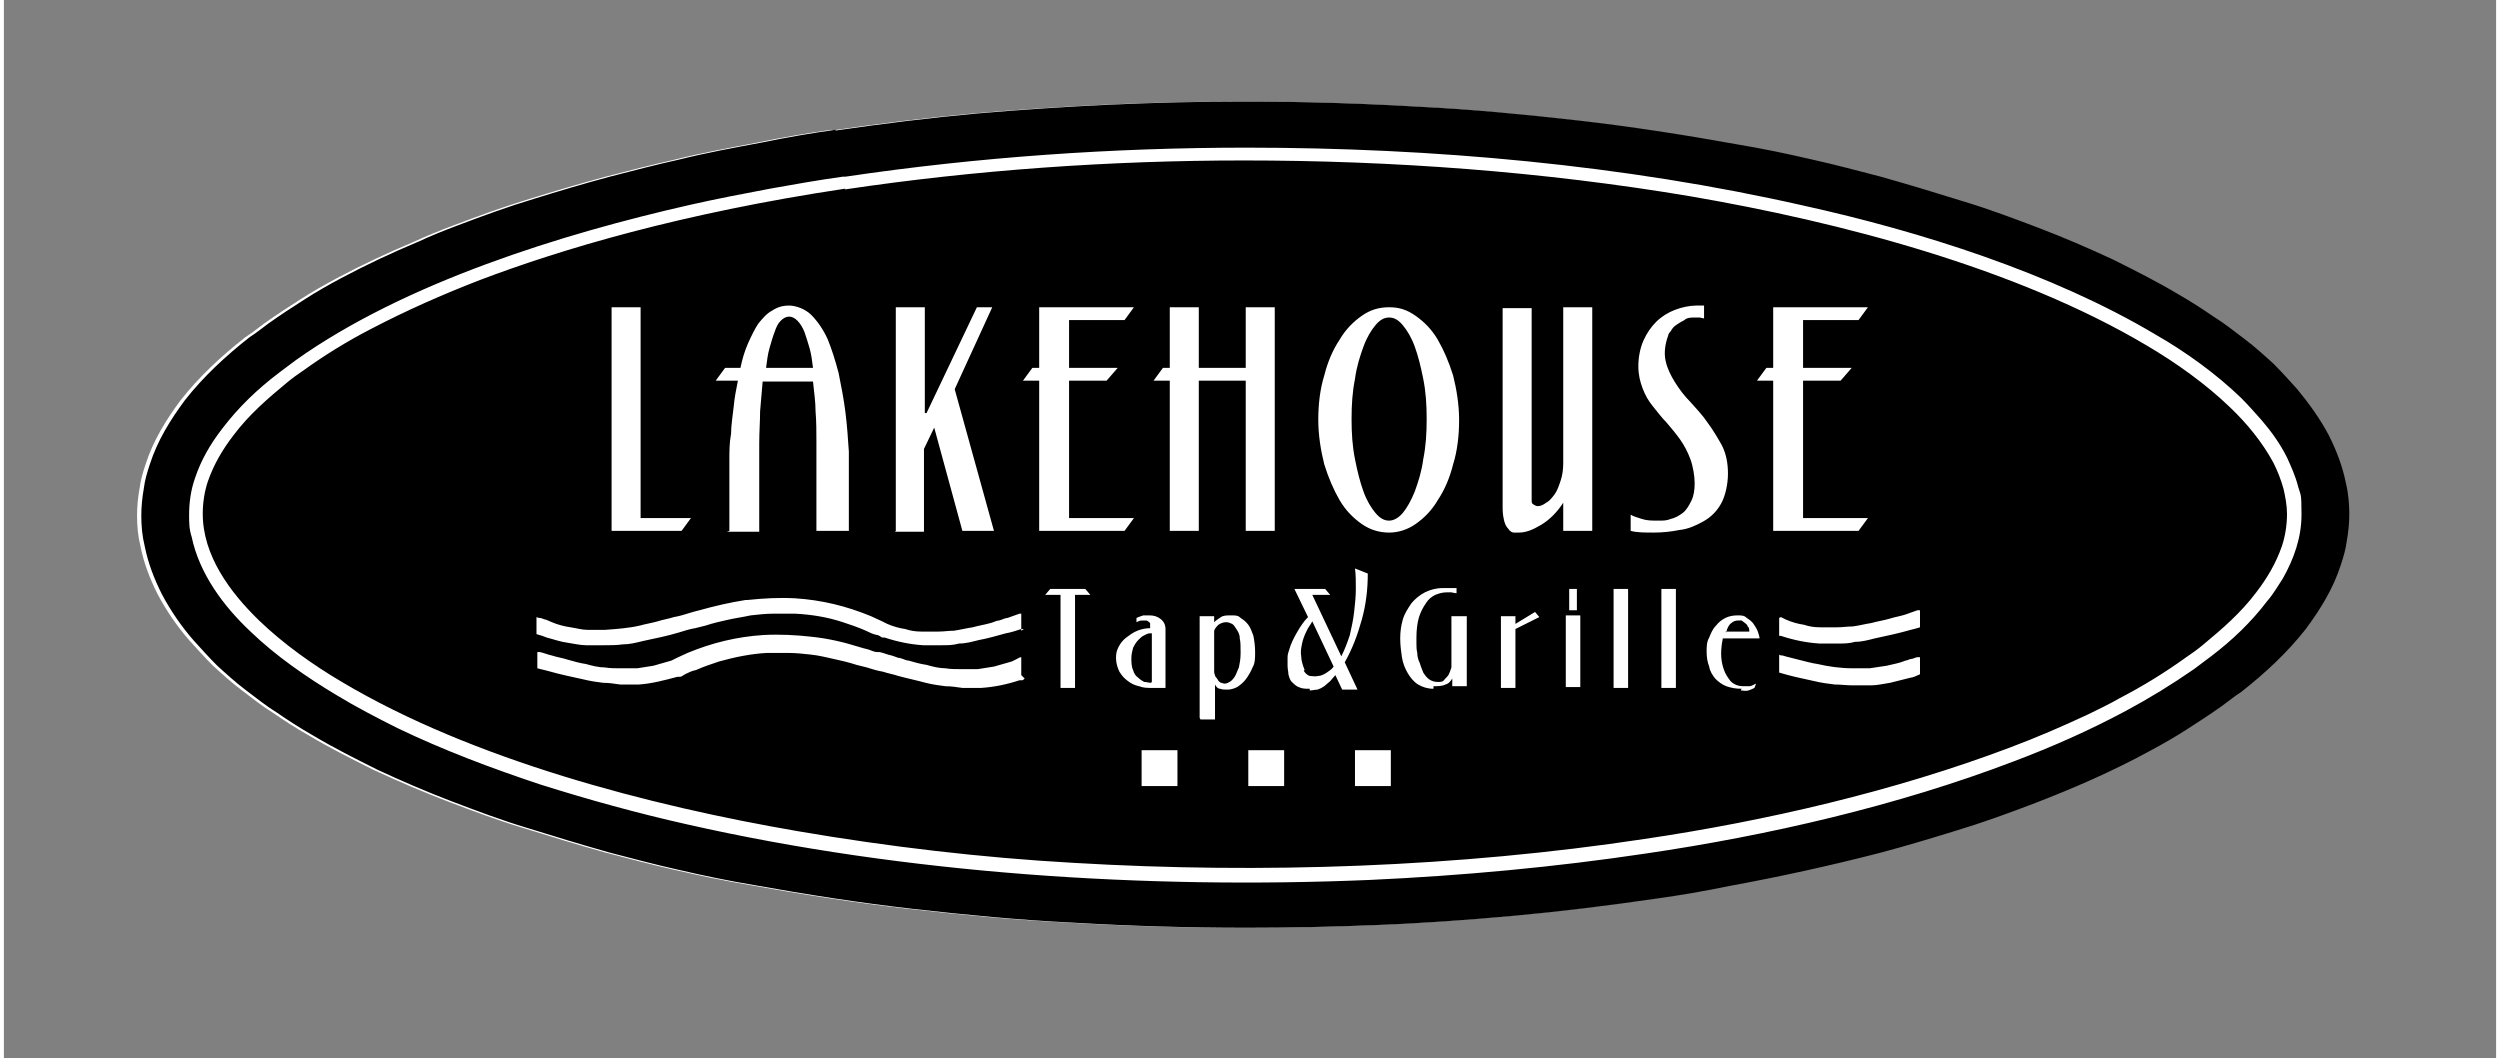
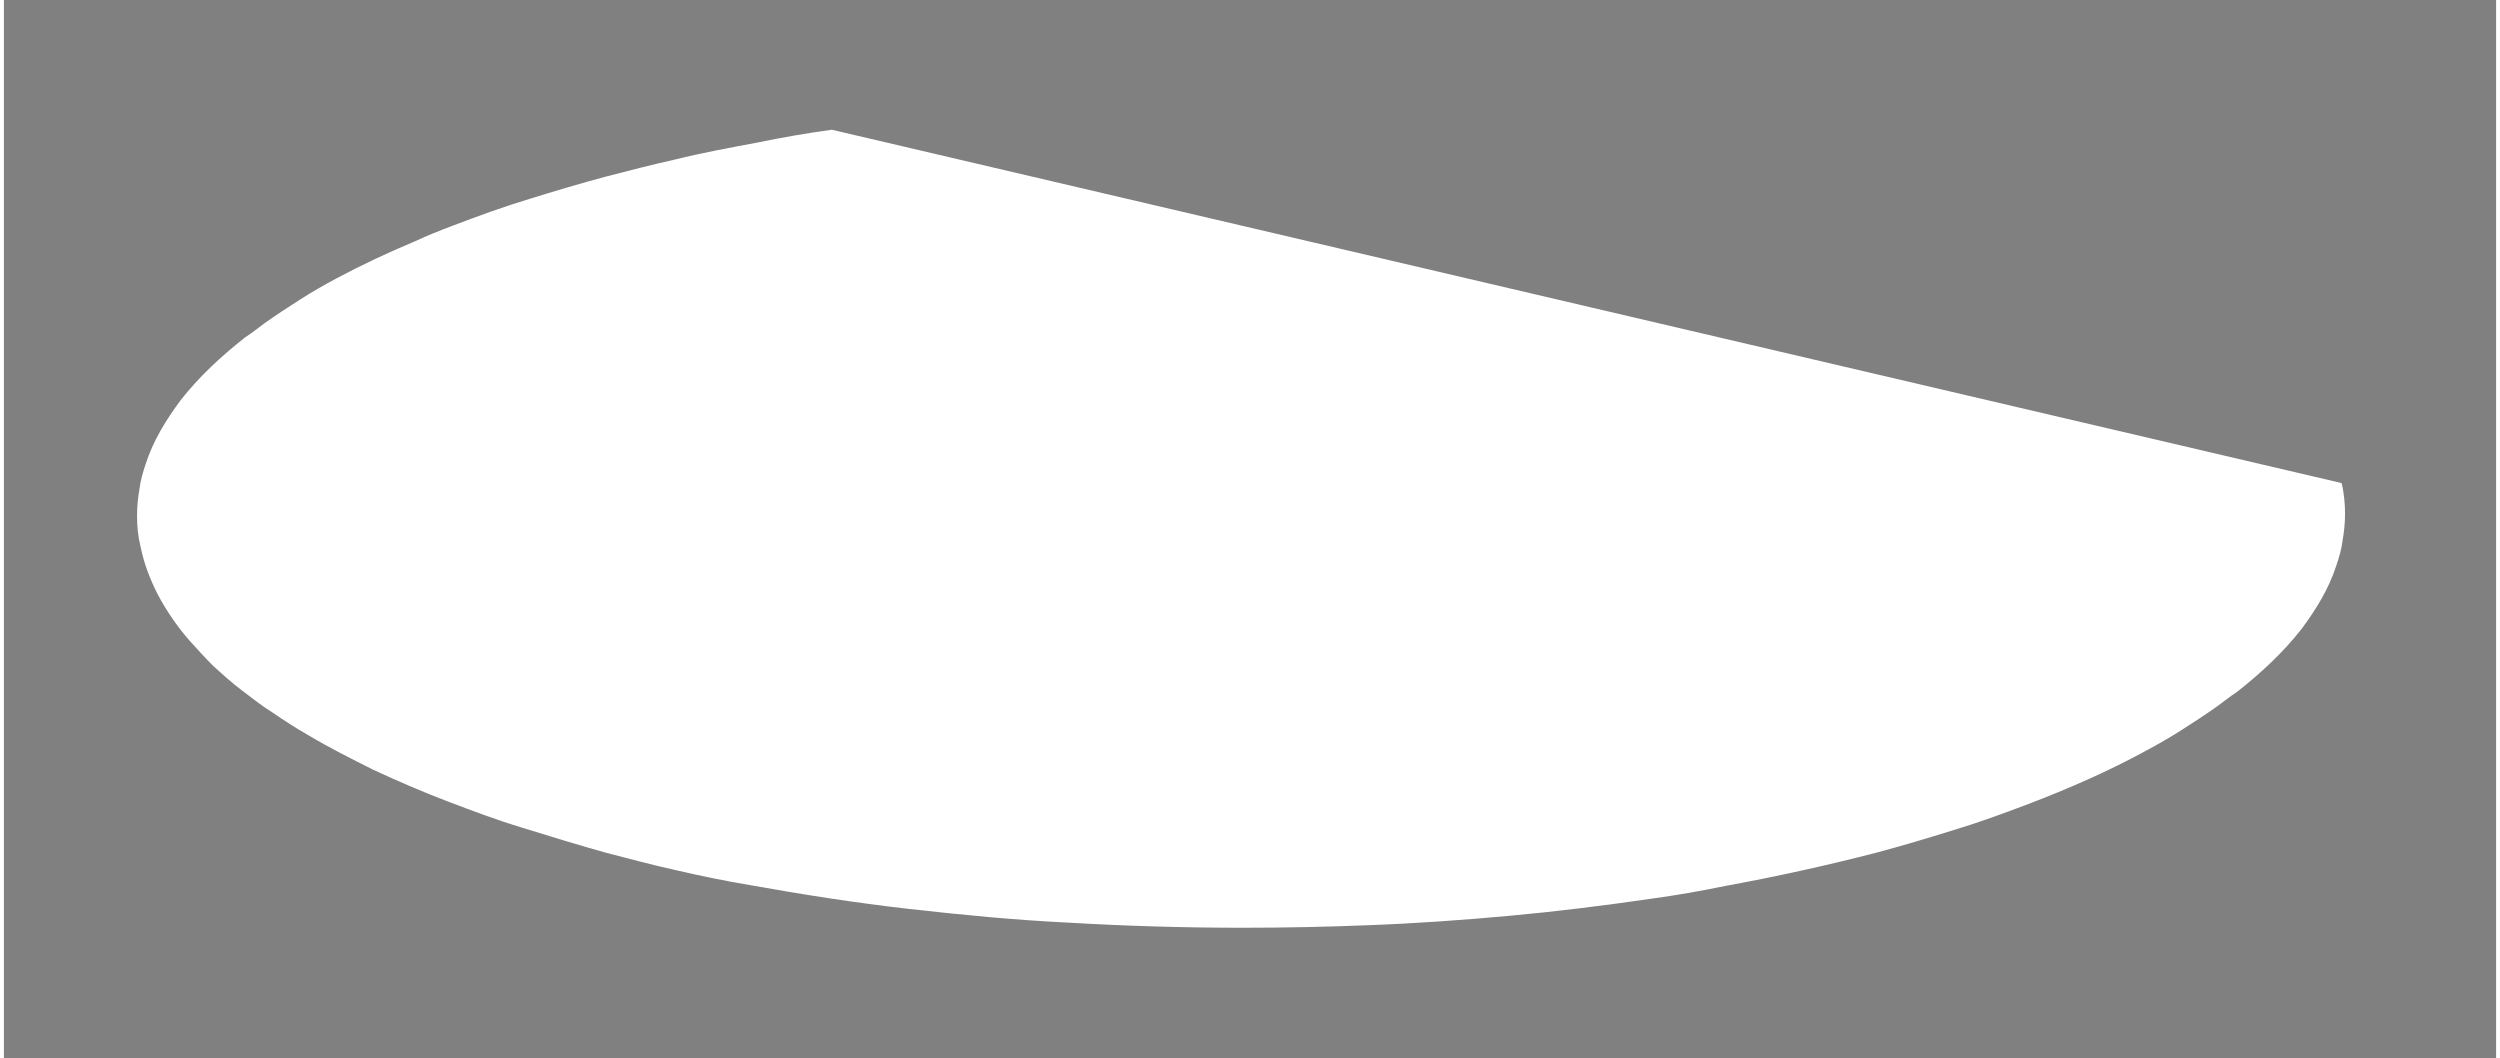
<svg xmlns="http://www.w3.org/2000/svg" id="Layer_1" version="1.1" viewBox="0 0 292 124" width="300" height="127">
  <rect x="0" y="0" width="292" height="124" fill="#808080" stroke="none" />
  <defs>
    <style>
      .st0 {
        fill: none;
      }

      .st1 {
        fill: #fff;
      }

      .st1, .st2 {
        fill-rule: evenodd;
      }
    </style>
  </defs>
-   <path class="st1" d="M97,15.2c-2.9.4-5.8.9-8.7,1.5-3.2.6-6.5,1.2-9.7,2-2.7.6-5.4,1.3-8.1,2-3,.8-6,1.7-8.9,2.6-3,.9-6,2-8.9,3.1-1.6.6-3.1,1.2-4.6,1.9-3.1,1.3-6.1,2.7-9.1,4.3-1.5.8-2.9,1.6-4.3,2.5-1.4.9-2.8,1.8-4.2,2.8-.7.5-1.4,1.1-2.2,1.6-2.8,2.2-5.4,4.6-7.6,7.4-1.7,2.3-3.2,4.7-4.1,7.5-.3.9-.6,1.9-.7,2.8-.2,1.1-.3,2.2-.3,3.2,0,1.2.1,2.4.4,3.6.4,2,1.1,3.8,2,5.6,1,1.9,2.3,3.8,3.7,5.4.9,1,1.8,2,2.8,3,1.1,1,2.2,2,3.4,2.9,1.2.9,2.3,1.8,3.6,2.6,1.3.9,2.7,1.8,4.1,2.6,2.5,1.5,5.1,2.8,7.7,4.1,2.8,1.3,5.8,2.6,8.7,3.7,2.9,1.1,5.8,2.2,8.8,3.1,3.2,1,6.5,2,9.7,2.9,2.7.7,5.3,1.4,8,2,3,.7,5.9,1.3,8.9,1.8,6.1,1.1,12.5,2.1,18.7,2.8,6.2.7,12.4,1.3,18.6,1.6,6.8.4,13.6.6,20.4.6,4.9,0,9.9-.1,14.8-.3,5.5-.2,11-.6,16.5-1.1,5.5-.5,11.1-1.2,16.6-2,2.9-.4,5.8-.9,8.7-1.5,6-1.1,11.9-2.4,17.7-3.9,3-.8,6-1.7,8.9-2.6,3-.9,6-2,8.9-3.1,4.7-1.8,9.3-3.8,13.7-6.2,1.5-.8,2.9-1.6,4.3-2.5,1.4-.9,2.8-1.8,4.2-2.8.7-.5,1.4-1.1,2.2-1.6,2.8-2.2,5.4-4.6,7.6-7.4,1.7-2.3,3.2-4.7,4.1-7.5.3-.9.6-1.9.7-2.8.2-1.1.3-2.2.3-3.2s-.1-2.4-.4-3.6c-.4-2-1.1-3.8-2-5.6-1-1.9-2.3-3.7-3.7-5.4-.9-1-1.8-2-2.8-3-1.1-1-2.2-2-3.4-2.9-1.2-.9-2.3-1.8-3.6-2.6-1.3-.9-2.7-1.8-4.1-2.6-2.5-1.5-5.1-2.8-7.7-4.1-2.8-1.3-5.8-2.6-8.7-3.7-2.9-1.1-5.8-2.2-8.8-3.1-3.2-1-6.5-2-9.7-2.9-2.7-.7-5.3-1.4-8-2-3-.7-5.9-1.3-8.9-1.8-6.1-1.1-12.5-2.1-18.7-2.8-6.2-.7-12.4-1.3-18.6-1.6-6.8-.4-13.6-.6-20.4-.6-10.5,0-20.8.5-31.3,1.4-5.5.5-11.1,1.2-16.6,2" />
-   <path class="st2" d="M97.5,15.2c-2.9.4-5.8.9-8.7,1.5-3.2.6-6.5,1.2-9.7,2-2.7.6-5.4,1.3-8.1,2-3,.8-6,1.7-8.9,2.6-3,.9-6,2-8.9,3.1-1.6.6-3.1,1.2-4.6,1.9-3.1,1.3-6.1,2.7-9.1,4.3-1.5.8-2.9,1.6-4.3,2.5-1.4.9-2.8,1.8-4.2,2.8-.7.5-1.4,1.1-2.2,1.6-2.8,2.2-5.4,4.6-7.6,7.4-1.7,2.3-3.2,4.7-4.1,7.5-.3.9-.6,1.9-.7,2.8-.2,1.1-.3,2.2-.3,3.2,0,1.2.1,2.4.4,3.6.4,2,1.1,3.8,2,5.6,1,1.9,2.3,3.8,3.7,5.4.9,1,1.8,2,2.8,3,1.1,1,2.2,2,3.4,2.9,1.2.9,2.3,1.8,3.6,2.6,1.3.9,2.7,1.8,4.1,2.6,2.5,1.5,5.1,2.8,7.7,4.1,2.8,1.3,5.8,2.6,8.7,3.7,2.9,1.1,5.8,2.2,8.8,3.1,3.2,1,6.5,2,9.7,2.9,2.7.7,5.3,1.4,8,2,3,.7,5.9,1.3,8.9,1.8,6.1,1.1,12.5,2.1,18.7,2.8,6.2.7,12.4,1.3,18.6,1.6,6.8.4,13.6.6,20.4.6,4.9,0,9.9-.1,14.8-.3,5.5-.2,11-.6,16.5-1.1,5.5-.5,11.1-1.2,16.6-2,2.9-.4,5.8-.9,8.7-1.5,6-1.1,11.9-2.4,17.7-3.9,3-.8,6-1.7,8.9-2.6,3-.9,6-2,8.9-3.1,4.7-1.8,9.3-3.8,13.7-6.2,1.5-.8,2.9-1.6,4.3-2.5,1.4-.9,2.8-1.8,4.2-2.8.7-.5,1.4-1.1,2.2-1.6,2.8-2.2,5.4-4.6,7.6-7.4,1.7-2.3,3.2-4.7,4.1-7.5.3-.9.6-1.9.7-2.8.2-1.1.3-2.2.3-3.2s-.1-2.4-.4-3.6c-.4-2-1.1-3.8-2-5.6-1-1.9-2.3-3.7-3.7-5.4-.9-1-1.8-2-2.8-3-1.1-1-2.2-2-3.4-2.9-1.2-.9-2.3-1.8-3.6-2.6-1.3-.9-2.7-1.8-4.1-2.6-2.5-1.5-5.1-2.8-7.7-4.1-2.8-1.3-5.8-2.6-8.7-3.7-2.9-1.1-5.8-2.2-8.8-3.1-3.2-1-6.5-2-9.7-2.9-2.7-.7-5.3-1.4-8-2-3-.7-5.9-1.3-8.9-1.8-6.1-1.1-12.5-2.1-18.7-2.8-6.2-.7-12.4-1.3-18.6-1.6-6.8-.4-13.6-.6-20.4-.6-10.5,0-20.8.5-31.3,1.4-5.5.5-11.1,1.2-16.6,2M98.3,20.7c-2.9.4-5.7.9-8.5,1.4-3.2.6-6.3,1.2-9.4,1.9-15,3.4-33.4,9.1-46.2,18.2-.7.5-1.3,1-2,1.5-2.5,1.9-4.7,4-6.6,6.5-1.4,1.8-2.5,3.7-3.2,5.8-.5,1.4-.7,2.9-.7,4.3,0,.9,0,1.7.3,2.6.9,4.3,3.7,8.1,6.9,11.1,2.9,2.8,6.5,5.3,10,7.4,2.3,1.4,4.8,2.7,7.2,3.9,5.4,2.6,11,4.7,16.7,6.6,5.7,1.8,11.5,3.4,17.3,4.7,25.6,5.8,53.8,7.6,79.9,6.5,10.9-.5,21.7-1.5,32.4-3.1,14.3-2.1,29.5-5.6,43.1-10.8,4.5-1.7,8.8-3.6,13.1-5.9,2.8-1.5,5.4-3.1,8-4.9.7-.5,1.3-1,2-1.5,2.5-1.9,4.7-4,6.6-6.5.7-.8,1.2-1.7,1.8-2.6,1.3-2.3,2.2-4.8,2.2-7.5s-.1-2.2-.4-3.3c-.3-1.2-.8-2.3-1.3-3.4-.8-1.6-1.8-3-3-4.4-.8-.9-1.6-1.8-2.4-2.6-2.9-2.8-6.5-5.4-10-7.4-12.1-7.2-27.6-12.1-41.2-15.1-21.1-4.8-43.6-6.8-65.3-6.8-15.6,0-31.5,1.1-47,3.4M98.5,22.2c15.4-2.3,31.2-3.4,46.8-3.4,17.4,0,35.1,1.3,52.3,4.2,17.5,3,38.2,8.4,53.5,17.5,3.4,2,6.9,4.5,9.7,7.2,2,1.9,3.8,4.1,5.1,6.5.5,1,.9,2,1.2,3.1.2.9.4,1.9.4,2.9,0,1.3-.2,2.6-.6,3.8-.7,2-1.7,3.7-3,5.4-1.8,2.4-4,4.3-6.3,6.2-.6.5-1.3,1-1.9,1.4-2.5,1.8-5.1,3.4-7.8,4.8-1.2.7-2.5,1.3-3.7,1.9-3,1.4-6,2.7-9.2,3.9-13.5,5.1-28.6,8.6-42.8,10.7-21.8,3.3-44.8,4.1-66.8,2.8-10.8-.6-21.8-1.9-32.3-3.7-17.5-3-38.2-8.4-53.5-17.5-3.4-2-6.9-4.5-9.7-7.2-3.4-3.3-6.6-7.6-6.6-12.5,0-1.3.2-2.6.6-3.8.7-2,1.7-3.7,3-5.4,1.8-2.4,4-4.3,6.3-6.2.6-.5,1.3-1,1.9-1.4,2.5-1.8,5.1-3.4,7.8-4.8,4.2-2.2,8.5-4.1,12.9-5.8,9.5-3.6,23.5-7.8,42.8-10.7M71.2,62.2v-26.2h3.4v24.7h5.9l-1.1,1.5h-8.2ZM85,62.2v-5.4c0-.9,0-1.9,0-2.9,0-1,0-2,.2-3.1,0-1,.2-2.1.3-3.1.1-1.1.3-2.1.5-3.1h-2.6l1.1-1.5h1.8c.2-1,.5-2,.9-2.9.4-.9.8-1.7,1.2-2.3.5-.6,1-1.2,1.6-1.5.6-.4,1.2-.6,2-.6s1.9.4,2.6,1.1c.7.7,1.4,1.7,1.9,2.8.5,1.2.9,2.5,1.3,4,.3,1.5.6,3,.8,4.6.2,1.6.3,3.1.4,4.6,0,1.5,0,2.8,0,3.9v5.4h-3.8c0-.3,0-.8,0-1.4,0-.7,0-1.5,0-2.4,0-.9,0-2,0-3.1,0-1.1,0-2.3,0-3.5,0-1.2,0-2.4-.1-3.6,0-1.2-.2-2.4-.3-3.5h-5.9c-.1,1.1-.2,2.3-.3,3.5,0,1.2-.1,2.4-.1,3.7,0,1.2,0,2.4,0,3.5,0,1.1,0,2.2,0,3.1,0,.9,0,1.7,0,2.4,0,.7,0,1.1,0,1.4h-3.8ZM89.3,43.1h5.5c-.1-.8-.2-1.6-.4-2.3-.2-.7-.4-1.3-.6-1.9-.2-.5-.5-1-.8-1.3-.3-.3-.6-.5-1-.5s-.7.2-1,.5c-.3.3-.5.7-.7,1.3-.2.5-.4,1.2-.6,1.9-.2.7-.3,1.5-.4,2.3M104.5,62.2v-26.2h3.4v12.4h.2l5.9-12.4h1.8l-4.4,9.6,4.6,16.6h-3.7l-3.3-12.1-1.2,2.5v9.7h-3.4ZM121.3,62.2v-17.6h-1.9l1.1-1.5h.8v-7.1h11.1l-1.1,1.5h-6.5v5.6h5.7l-1.3,1.5h-4.4v16.1h7.6l-1.1,1.5h-9.9ZM136.6,62.2v-17.6h-1.9l1.1-1.5h.8v-7.1h3.4v7.1h5.5v-7.1h3.4v26.2h-3.4v-17.6h-5.5v17.6h-3.4ZM162.3,62.4c-1.1,0-2.2-.3-3.2-1-1-.7-1.9-1.6-2.6-2.8-.7-1.2-1.3-2.6-1.8-4.2-.4-1.6-.7-3.4-.7-5.2s.2-3.6.7-5.2c.4-1.6,1-3,1.8-4.2.7-1.2,1.6-2.1,2.6-2.8,1-.7,2-1,3.2-1s2.1.3,3.1,1c1,.7,1.9,1.6,2.6,2.8.7,1.2,1.3,2.6,1.8,4.2.4,1.6.7,3.4.7,5.2s-.2,3.6-.7,5.2c-.4,1.6-1,3-1.8,4.2-.7,1.2-1.6,2.1-2.6,2.8-1,.7-2.1,1-3.1,1M162.3,61c.5,0,1.1-.3,1.6-.9.5-.6,1-1.5,1.4-2.5.4-1.1.8-2.3,1-3.8.3-1.5.4-3,.4-4.7s-.1-3.2-.4-4.7c-.3-1.5-.6-2.7-1-3.8-.4-1.1-.9-1.9-1.4-2.5-.5-.6-1-.9-1.6-.9s-1.1.3-1.6.9c-.5.6-1,1.4-1.4,2.5-.4,1.1-.8,2.3-1,3.8-.3,1.5-.4,3-.4,4.7s.1,3.2.4,4.7c.3,1.5.6,2.7,1,3.8.4,1.1.9,1.9,1.4,2.5.5.6,1,.9,1.6.9M177.6,62.4c-.2,0-.5,0-.7,0-.2,0-.5-.2-.6-.4-.2-.2-.4-.5-.5-.9-.1-.4-.2-.9-.2-1.5v-23.5h3.4v22.5c0,.2,0,.4.2.5.2.1.3.2.5.2.3,0,.6-.1,1-.4.4-.2.7-.6,1-1,.3-.4.5-1,.7-1.6.2-.6.3-1.3.3-2v-18.3h3.4v26.2h-3.4v-3.3c-.7,1.1-1.6,2-2.6,2.6-1,.6-1.8.9-2.6.9M190.6,62.2v-1.9c.3.2.7.3,1.3.5.6.2,1.2.2,1.9.2s1,0,1.5-.2c.5-.1,1-.4,1.4-.7s.7-.8,1-1.4c.3-.6.4-1.3.4-2.1s-.2-2-.5-2.8c-.3-.8-.7-1.6-1.2-2.3-.5-.7-1-1.3-1.6-2-.6-.6-1.1-1.3-1.6-1.9-.5-.6-.9-1.3-1.2-2.1-.3-.8-.5-1.6-.5-2.6s.2-2.1.6-3c.4-.9.9-1.6,1.5-2.2.6-.6,1.4-1.1,2.2-1.4.8-.3,1.7-.5,2.5-.5s.6,0,.9,0v1.5c-.2,0-.4-.1-.5-.1-.2,0-.3,0-.5,0-.5,0-1,0-1.3.3-.4.2-.7.4-1,.6-.3.2-.5.5-.6.7-.2.2-.3.4-.3.5-.4,1.1-.5,2.1-.3,3,.2.9.6,1.7,1.1,2.5.5.8,1.1,1.6,1.8,2.3.7.8,1.4,1.5,2,2.4.6.8,1.2,1.8,1.7,2.7.5,1,.7,2.1.7,3.3s-.3,2.6-.8,3.5c-.5.9-1.2,1.6-2.1,2.1-.9.5-1.8.9-2.8,1-1,.2-2,.3-3,.3s-2,0-2.7-.2M207.3,62.2v-17.6h-1.9l1.1-1.5h.8v-7.1h11.1l-1.1,1.5h-6.5v5.6h5.7l-1.3,1.5h-4.4v16.1h7.6l-1.1,1.5h-9.9ZM208,72.4v2.1s0,0,0,0c0,0,.1,0,.2,0,1.5.5,3,.8,4.5.9.7,0,1.5,0,2.2,0,.7,0,1.3,0,2-.2.8,0,1.5-.2,2.3-.4,1.4-.3,2.8-.6,4.2-1,.4-.1.8-.2,1.1-.3v-2h-.3c-.5.2-.9.3-1.4.5-.6.2-1.3.3-1.9.5-.7.2-1.4.3-2.1.5-.7.1-1.4.3-2.2.4-.6,0-1.2.1-1.8.1-.7,0-1.3,0-2,0-.7,0-1.3-.1-1.9-.3-.7-.1-1.4-.3-2.1-.6,0,0,0,0,0,0l-.6-.3s0,0,0,0M208,76.8v2c1.3.4,2.7.7,4.1,1,.8.2,1.6.3,2.4.4.7,0,1.4.1,2.1.1.8,0,1.5,0,2.2,0,.7,0,1.5-.2,2.2-.3.8-.2,1.6-.4,2.4-.6,0,0,0,0,0,0,.2,0,.7-.2,1.1-.4v-2c0,0-.2,0-.3,0-.2,0-.5.2-.7.2-.2,0-.5.2-.7.2h0c-.7.3-1.4.4-2.2.6-.7.1-1.3.2-2,.3-.7,0-1.4,0-2,0-1.4,0-2.8-.2-4.1-.5-.7-.1-1.4-.3-2.2-.5-.7-.2-1.3-.3-1.9-.5-.1,0-.3,0-.4-.1M123.8,80.6v-10.9h-1.8l.6-.7h4.1l.6.7h-1.8v10.9h-1.8ZM136.1,80.6h-1.7c-.4,0-.9,0-1.4-.2-.5-.1-.9-.3-1.3-.6-.4-.3-.7-.6-1-1.1-.2-.4-.4-1-.4-1.6s.1-.9.3-1.3c.2-.4.5-.8.9-1.1.4-.3.8-.6,1.3-.8.5-.2,1-.3,1.5-.3,0-.3,0-.5,0-.6-.1-.1-.2-.2-.4-.3-.2,0-.4,0-.6,0-.2,0-.4.1-.6.2v-.5c.2-.1.5-.2.8-.3.3,0,.5,0,.7,0,.5,0,.9.1,1.3.4.4.3.6.7.6,1.2v6.9ZM134.5,79.9v-5.7c-.3,0-.5,0-.8.2-.3.1-.5.3-.8.6-.2.2-.4.5-.6.9-.1.4-.2.8-.2,1.2s0,1,.2,1.4c.1.4.3.7.6.9.2.2.5.4.7.5.3,0,.5.1.8.1M140.1,84.1v-11.9h1.7v.7c.2-.2.5-.4.8-.6.3-.2.7-.2,1.2-.2s.8,0,1.1.3c.3.2.6.4.9.8.3.4.4.8.6,1.3.1.5.2,1.2.2,1.9s0,1.3-.3,1.8c-.2.5-.5,1-.8,1.4-.3.4-.7.7-1,.9-.4.2-.8.3-1.1.3s-.7,0-.9-.1c-.3,0-.5-.3-.6-.5v4.1h-1.7ZM142.9,80.1c.2,0,.4,0,.7-.2.2-.1.4-.3.6-.6.2-.3.3-.7.5-1.1.1-.5.2-1,.2-1.7s0-1.3-.1-1.7c0-.5-.2-.8-.4-1.1-.2-.3-.3-.5-.5-.6-.2-.1-.4-.2-.7-.2s-.6.1-.9.3c-.2.2-.4.4-.5.7v4.7c0,.2,0,.3.1.5,0,.2.2.3.3.5.1.2.2.3.4.4.1,0,.3.1.4.1M153,80.7c-.5,0-.9,0-1.3-.2-.3-.1-.6-.4-.8-.6-.2-.2-.3-.5-.4-.9,0-.3-.1-.6-.1-1s0-.7,0-1c0-.3.1-.6.2-.9.2-.7.5-1.3.9-2,.4-.7.8-1.3,1.3-1.8l-1.6-3.3h3.6l.6.7h-2.1l3.4,7.2c.4-.8.7-1.6,1-2.5.2-.9.4-1.8.5-2.7.1-.9.2-1.8.2-2.7,0-.9,0-1.7-.1-2.4l1.5.6c0,1.8-.2,3.6-.7,5.4-.5,1.8-1.1,3.4-2,5l1.5,3.2h-1.8l-.8-1.7c-.2.2-.4.5-.6.7-.2.2-.5.4-.7.6-.3.2-.5.3-.8.4-.3,0-.6.1-.9.1M152.3,78.6c.2.3.4.5.7.6.3,0,.6.1,1,0,.3,0,.7-.2,1-.4.3-.2.6-.4.8-.7l-2.5-5.3c-.2.4-.5.7-.7,1.2-.2.4-.4.9-.5,1.4-.1.5-.2,1-.1,1.5,0,.5.2,1.1.4,1.6M167.5,80.7c-.7,0-1.3-.2-1.8-.5-.5-.3-.9-.8-1.2-1.3s-.6-1.2-.7-1.9c-.1-.7-.2-1.4-.2-2.2s.1-1.5.3-2.2c.2-.7.6-1.3,1-1.9.4-.5,1-1,1.6-1.3.6-.3,1.3-.5,2.1-.5s.6,0,.8,0c.3,0,.5,0,.8,0v.6c-.3,0-.5-.1-.6-.1-.2,0-.3,0-.5,0-.5,0-.9.1-1.4.3-.4.2-.8.5-1.1,1-.3.4-.6,1-.8,1.6-.2.7-.3,1.5-.3,2.4s0,.4,0,.7c0,.3,0,.7.1,1.1,0,.4.1.8.3,1.2.1.4.3.8.4,1.1.2.3.4.6.7.8.3.2.6.3,1,.3s.6,0,.8-.3c.2-.2.4-.4.5-.6.1-.2.2-.5.3-.8,0-.3,0-.5,0-.7v-5.3h1.8v8.2h-1.7v-.9c-.2.3-.4.6-.8.7-.4.2-.9.2-1.4.2M175.4,80.6v-8.4h1.7v.9l2.3-1.4.5.6-2.8,1.4v6.9h-1.7ZM183,72.1h1.7v8.4h-1.7v-8.4ZM183.4,69h.9v2.5h-.9v-2.5ZM188.6,69h1.7v11.6h-1.7v-11.6ZM194.2,69h1.7v11.6h-1.7v-11.6ZM203.6,80.7c-.7,0-1.2-.1-1.8-.3-.5-.2-.9-.5-1.3-.9-.3-.4-.6-.8-.7-1.4-.2-.5-.3-1.1-.3-1.7s0-1.2.3-1.7c.2-.5.4-1,.8-1.4.3-.4.7-.7,1.1-.9.4-.2.9-.3,1.4-.3s.8,0,1.1.3c.3.2.6.4.8.7.2.3.4.6.5.9.1.3.2.6.2.8h-4.3c-.1.5-.2,1.1-.2,1.8,0,.6.1,1.2.3,1.8.2.6.5,1,.8,1.4.4.4.9.6,1.5.6s.5,0,.7,0c.3,0,.5-.2.8-.3l-.2.5c-.2.1-.4.2-.7.3s-.6,0-.9,0M201.7,74h2.8c0-.2,0-.5-.2-.6,0-.2-.2-.3-.3-.4-.1-.1-.3-.2-.4-.3-.1,0-.3,0-.4,0-.3,0-.6.1-.8.3-.3.2-.5.6-.6,1.1M119.2,73.9v-2h-.2c-.5.2-.9.3-1.4.5-.3,0-.6.2-1,.3-.3,0-.6.2-1,.3-.7.2-1.4.3-2.1.5-.7.1-1.5.3-2.2.4-.6,0-1.2.1-1.8.1-.7,0-1.3,0-2,0-.7,0-1.3-.1-1.9-.3-.7-.1-1.4-.3-2.1-.6,0,0,0,0,0,0l-.6-.3c-.4-.2-.9-.4-1.3-.6-2.9-1.2-5.8-1.9-8.9-2.1-1.9-.1-3.7,0-5.6.2,0,0-.1,0-.2,0-1.9.3-3.6.7-5.4,1.2-.4.1-.8.2-1.1.3-.6.2-1.3.4-1.9.5-.6.2-1.3.3-1.9.5-.7.2-1.4.3-2.1.5-1.3.3-2.7.4-4.1.5-.7,0-1.4,0-2,0-.7,0-1.3-.2-2-.3-.7-.1-1.5-.3-2.2-.6h0c-.2-.1-.5-.2-.7-.3-.2,0-.5-.2-.7-.2-.1,0-.2,0-.4-.1v2c.4.1,1,.3,1.2.4,0,0,0,0,0,0,.8.2,1.6.5,2.4.6.7.1,1.5.3,2.2.3.7,0,1.5,0,2.2,0,.7,0,1.4,0,2.1-.1.8,0,1.6-.2,2.4-.4,1.4-.3,2.9-.6,4.2-1,.6-.2,1.3-.4,1.9-.5.4-.1.8-.2,1.2-.3.9-.3,1.8-.5,2.7-.7.9-.2,1.7-.3,2.6-.5.9-.1,1.8-.2,2.7-.2.8,0,1.7,0,2.5,0,1.9.1,3.8.4,5.6,1,.9.3,1.8.6,2.7,1,.4.2.8.4,1.3.5.2,0,.4.2.6.3,0,0,0,0,.1,0,0,0,.1,0,.2,0,1.5.5,3,.8,4.5.9.7,0,1.5,0,2.2,0,.7,0,1.3,0,2-.2.8,0,1.5-.2,2.3-.4,1.1-.2,2.1-.5,3.2-.8.6-.1,1.2-.3,1.8-.5,0,0,.2,0,.3,0M119.2,79.1v-2.1c-.2,0-.3.1-.5.2l-.6.3s0,0,0,0c-.7.2-1.4.4-2.1.6-.6.1-1.3.2-1.9.3-.7,0-1.3,0-2,0-.6,0-1.2,0-1.8-.1-.7,0-1.5-.2-2.2-.4-.7-.1-1.4-.3-2.1-.5-.3,0-.6-.2-1-.3-.3,0-.6-.2-1-.3-.5-.1-.9-.3-1.4-.4h-.3c0,0,0,0,0,0-.3,0-.7-.2-1-.3-.4-.1-.8-.2-1.1-.3-1.9-.6-3.7-1-5.6-1.2-1.8-.2-3.7-.3-5.6-.2-3.1.2-6,.9-8.9,2.1-.4.2-.9.4-1.3.6l-.6.3s0,0,0,0c-.7.2-1.4.4-2.1.6-.6.1-1.3.2-1.9.3-.7,0-1.3,0-2,0-.6,0-1.2,0-1.8-.1-.7,0-1.5-.2-2.2-.4-.7-.1-1.4-.3-2.1-.5-.6-.2-1.3-.3-1.9-.5-.5-.1-.9-.3-1.4-.4h-.3c0,0,0,1.9,0,1.9.4.1.8.2,1.2.3,1.4.4,2.8.7,4.2,1,.8.2,1.5.3,2.3.4.7,0,1.3.1,2,.2.7,0,1.5,0,2.2,0,1.5-.1,3-.5,4.5-.9,0,0,.1,0,.2,0,0,0,0,0,.1,0,.2,0,.4-.2.6-.3.4-.2.8-.4,1.3-.5.9-.4,1.8-.7,2.7-1,1.8-.5,3.7-.9,5.6-1,.8,0,1.7,0,2.5,0,.9,0,1.8.1,2.7.2.9.1,1.7.3,2.6.5.9.2,1.8.4,2.7.7.4.1.8.2,1.2.3.6.2,1.3.4,1.9.5.6.2,1.2.3,1.8.5,1.1.3,2.1.5,3.2.8.8.2,1.5.3,2.3.4.7,0,1.3.1,2,.2.7,0,1.5,0,2.2,0,1.5-.1,3-.4,4.5-.9,0,0,.1,0,.2,0,0,0,0,0,.1,0,.1,0,.2-.1.3-.2M145.8,87.9h4.2v4.2h-4.2v-4.2ZM158.3,87.9h4.2v4.2h-4.2v-4.2ZM133.3,87.9h4.2v4.2h-4.2v-4.2Z" />
+   <path class="st1" d="M97,15.2c-2.9.4-5.8.9-8.7,1.5-3.2.6-6.5,1.2-9.7,2-2.7.6-5.4,1.3-8.1,2-3,.8-6,1.7-8.9,2.6-3,.9-6,2-8.9,3.1-1.6.6-3.1,1.2-4.6,1.9-3.1,1.3-6.1,2.7-9.1,4.3-1.5.8-2.9,1.6-4.3,2.5-1.4.9-2.8,1.8-4.2,2.8-.7.5-1.4,1.1-2.2,1.6-2.8,2.2-5.4,4.6-7.6,7.4-1.7,2.3-3.2,4.7-4.1,7.5-.3.9-.6,1.9-.7,2.8-.2,1.1-.3,2.2-.3,3.2,0,1.2.1,2.4.4,3.6.4,2,1.1,3.8,2,5.6,1,1.9,2.3,3.8,3.7,5.4.9,1,1.8,2,2.8,3,1.1,1,2.2,2,3.4,2.9,1.2.9,2.3,1.8,3.6,2.6,1.3.9,2.7,1.8,4.1,2.6,2.5,1.5,5.1,2.8,7.7,4.1,2.8,1.3,5.8,2.6,8.7,3.7,2.9,1.1,5.8,2.2,8.8,3.1,3.2,1,6.5,2,9.7,2.9,2.7.7,5.3,1.4,8,2,3,.7,5.9,1.3,8.9,1.8,6.1,1.1,12.5,2.1,18.7,2.8,6.2.7,12.4,1.3,18.6,1.6,6.8.4,13.6.6,20.4.6,4.9,0,9.9-.1,14.8-.3,5.5-.2,11-.6,16.5-1.1,5.5-.5,11.1-1.2,16.6-2,2.9-.4,5.8-.9,8.7-1.5,6-1.1,11.9-2.4,17.7-3.9,3-.8,6-1.7,8.9-2.6,3-.9,6-2,8.9-3.1,4.7-1.8,9.3-3.8,13.7-6.2,1.5-.8,2.9-1.6,4.3-2.5,1.4-.9,2.8-1.8,4.2-2.8.7-.5,1.4-1.1,2.2-1.6,2.8-2.2,5.4-4.6,7.6-7.4,1.7-2.3,3.2-4.7,4.1-7.5.3-.9.6-1.9.7-2.8.2-1.1.3-2.2.3-3.2s-.1-2.4-.4-3.6" />
  <rect class="st0" x="16.1" y="11.7" width="258.4" height="97.1" />
</svg>